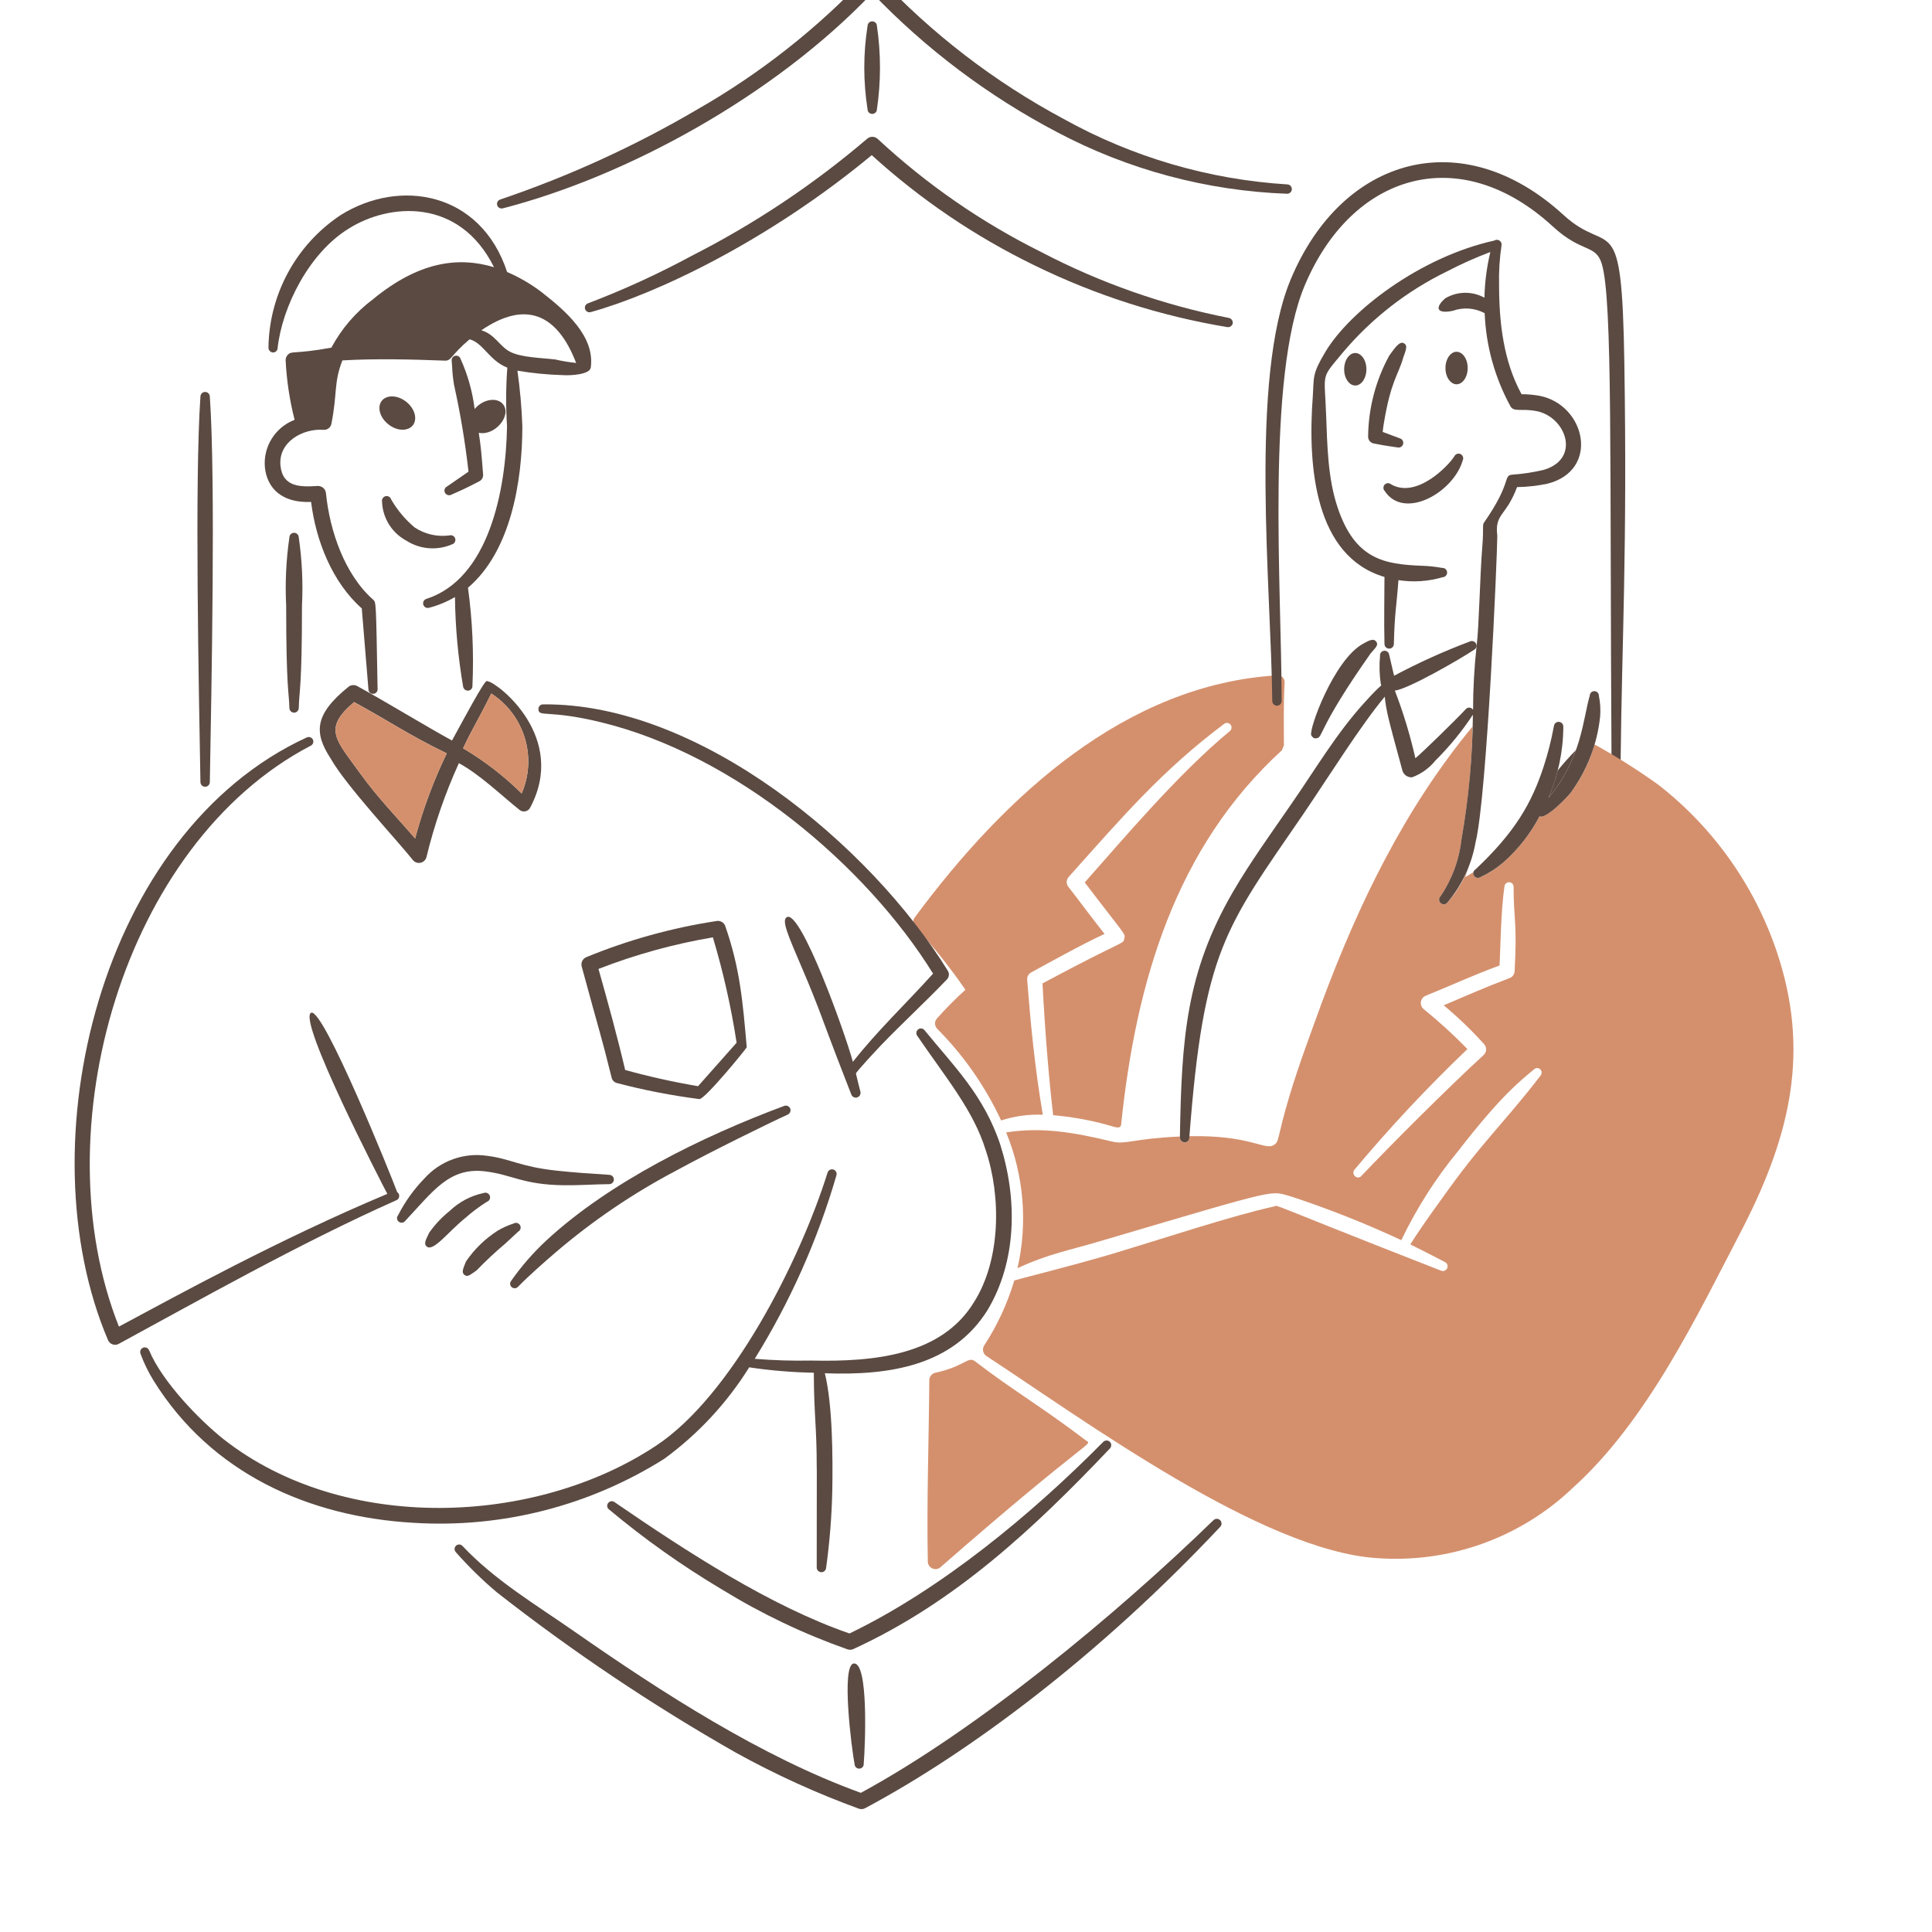
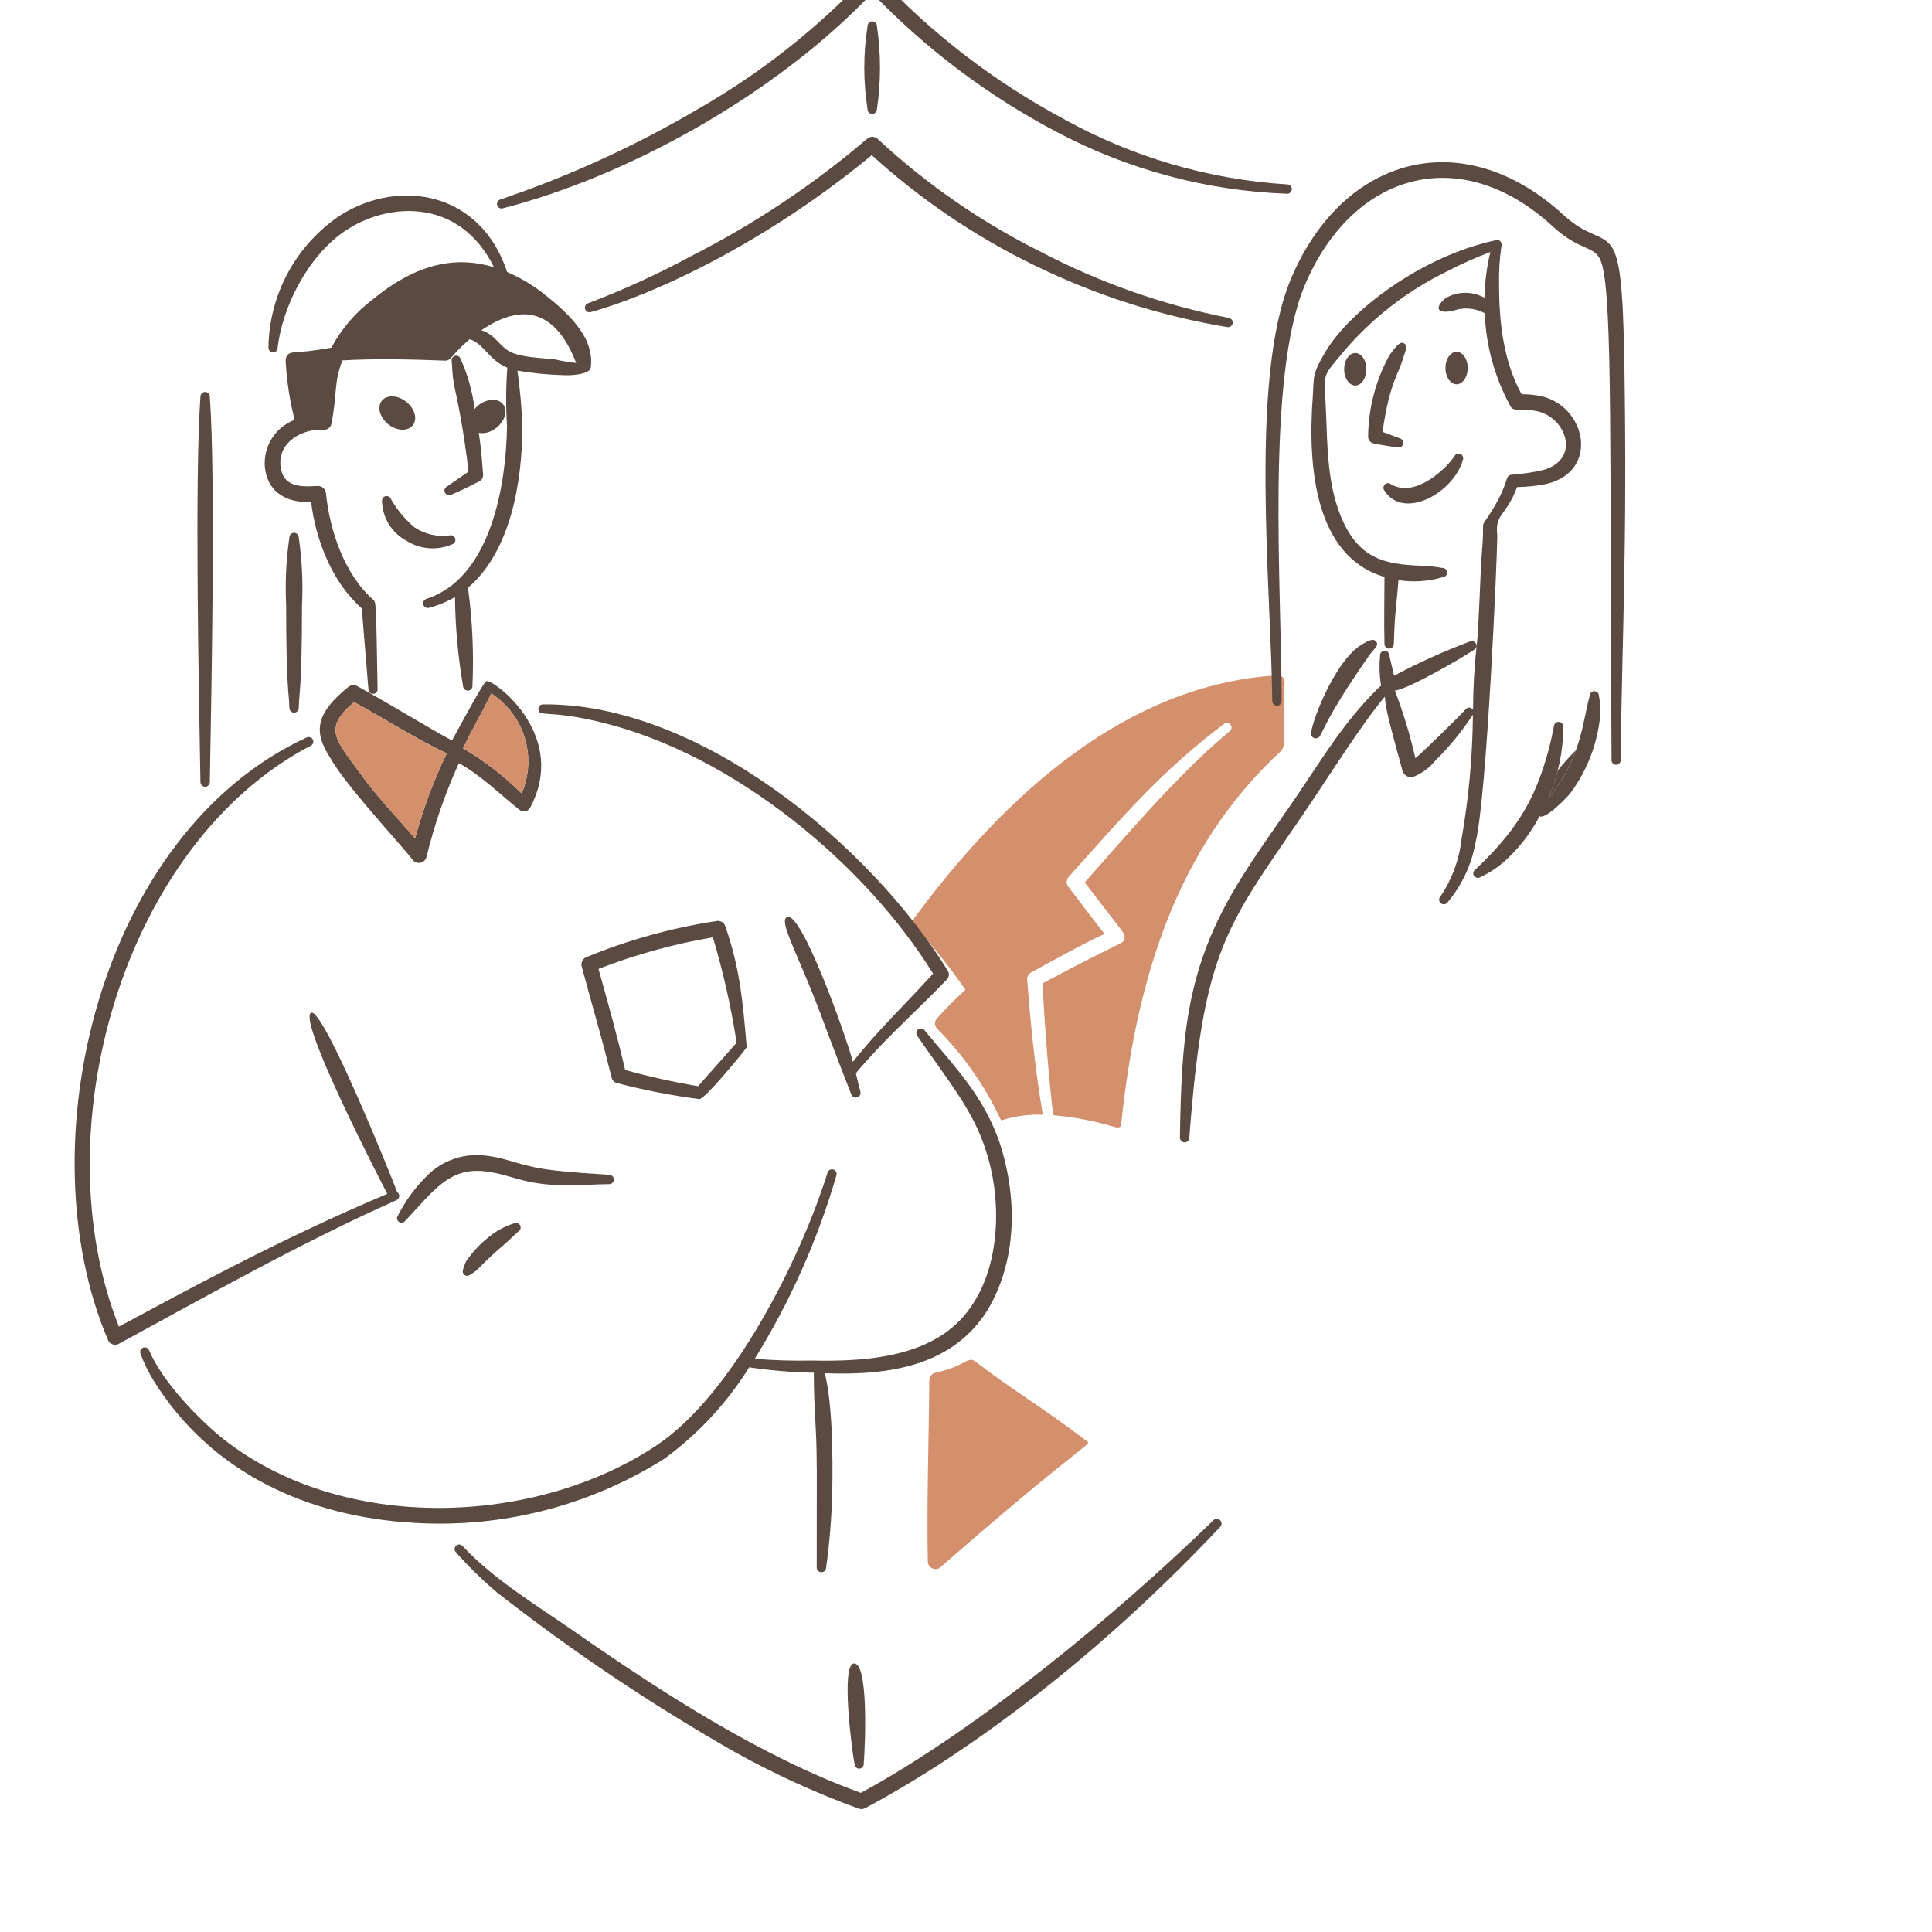
<svg xmlns="http://www.w3.org/2000/svg" viewBox="0 0 400 400" id="Support-Team-7--Streamline-Brooklyn" height="400" width="400">
  <desc>
    Support Team 7 Streamline Illustration: https://streamlinehq.com
  </desc>
  <path d="M 215.902 230.79 C 214.232 220.944 213.356 211.704 212.662 202.806 C 212.629 202.2 212.947 201.628 213.48 201.338 C 216.732 199.57 223.88 195.572 228.68 193.362 C 223.602 186.822 223.924 187.106 221.21 183.634 C 220.714 183.023 220.736 182.141 221.262 181.556 C 232.756 168.686 240.674 159.472 253.438 149.872 C 254.015 149.419 254.865 149.76 254.969 150.486 C 255.017 150.823 254.882 151.16 254.614 151.37 C 243.844 160.25 231.988 174.37 224.586 182.698 C 233.3 194.15 233.004 193.218 232.772 194.324 C 232.504 195.6 233.04 194.374 215.84 203.604 C 216.408 214.618 217.294 224.586 218.05 230.892 C 221.745 231.211 225.405 231.858 228.986 232.824 C 230.41 233.166 231.998 233.99 232.118 232.836 C 235.186 203.314 243.376 175.452 265.408 155.334 L 265.818 154.334 C 265.818 151.106 265.712 145.634 265.972 141.28 C 266.003 140.451 265.316 139.775 264.488 139.818 C 233.144 141.682 208.104 164.672 189.392 189.934 C 188.937 190.522 188.98 191.354 189.494 191.892 C 193.254 195.987 196.723 200.339 199.878 204.916 C 197.796 206.804 195.815 208.802 193.946 210.902 C 193.432 211.526 193.477 212.438 194.048 213.01 C 199.52 218.519 203.995 224.936 207.272 231.976 C 210.057 231.078 212.978 230.677 215.902 230.79 Z" stroke-width="2" style="stroke-width: 2; fill: rgb(212, 144, 109);" />
  <path d="M 286.274 89.432 L 289.854 90.764 C 290.567 90.986 290.772 91.896 290.223 92.403 C 289.986 92.621 289.656 92.708 289.342 92.634 C 287.696 92.374 287.292 92.384 284.33 91.798 C 283.667 91.63 283.216 91.015 283.256 90.332 C 283.323 84.507 284.816 78.788 287.604 73.674 C 289.176 71.422 289.908 70.628 290.724 71.098 C 291.418 71.546 291.166 72.282 290.524 74.056 C 289.524 77.584 287.964 78.878 286.534 87.5 C 286.422 88.146 286.324 88.79 286.274 89.432 Z" stroke-width="2" style="stroke-width: 2; fill: rgb(90, 74, 66);" />
  <path d="M 286.684 101.648 C 290.666 107.746 300.908 102.034 302.848 95.298 C 303.168 94.628 302.644 93.863 301.904 93.92 C 301.56 93.947 301.257 94.155 301.108 94.466 C 299.928 96.396 293.308 103.314 288.012 100.28 C 287.466 99.789 286.593 100.074 286.441 100.792 C 286.376 101.1 286.467 101.42 286.684 101.648 Z" stroke-width="2" style="stroke-width: 2; fill: rgb(90, 74, 66);" />
  <path d="M 335.536 157.308 C 335.8 132.668 336.918 113.834 336.304 75.148 C 335.782 42.162 333.382 53.38 323.72 44.52 C 302.808 25.344 277.876 32.394 267.244 57.808 C 258.614 78.438 263.196 121.808 263.408 145.19 C 263.449 145.937 264.283 146.36 264.91 145.951 C 265.175 145.778 265.34 145.486 265.35 145.17 C 265.35 122.046 262.084 78.13 270.16 59.026 C 279.922 35.934 302.178 29.116 321.52 46.912 C 327.552 52.462 330.422 50.512 331.648 54.676 C 333.91 62.334 333.26 95.542 333.648 157.304 C 333.58 158.03 334.323 158.558 334.987 158.254 C 335.352 158.087 335.572 157.708 335.536 157.308 Z" stroke-width="2" style="stroke-width: 2; fill: rgb(90, 74, 66);" />
  <path d="M 272.564 152.844 C 271.95 152.976 271.694 152.562 271.49 152.26 C 270.862 151.19 276.15 136.66 282.13 133.326 C 283.286 132.68 284.356 132.036 284.944 132.864 C 285.486 133.628 284.672 134.18 283.766 135.292 C 272.64 151.114 273.982 152.7 272.564 152.844 Z" stroke-width="2" style="stroke-width: 2; fill: rgb(90, 74, 66);" />
  <path d="M 299.266 76.198 C 299.266 78.787 301.185 80.406 302.719 79.111 C 303.431 78.51 303.87 77.399 303.87 76.198 C 303.87 73.608 301.952 71.99 300.417 73.284 C 299.705 73.885 299.266 74.996 299.266 76.198 Z" stroke-width="2" style="stroke-width: 2; fill: rgb(90, 74, 66);" />
  <path d="M 278.294 76.454 C 278.294 79.043 280.213 80.662 281.747 79.367 C 282.459 78.766 282.898 77.655 282.898 76.454 C 282.898 73.864 280.98 72.246 279.445 73.54 C 278.733 74.141 278.294 75.252 278.294 76.454 Z" stroke-width="2" style="stroke-width: 2; fill: rgb(90, 74, 66);" />
  <path d="M 79.096 103.868 C 79.219 107.253 81.127 110.32 84.11 111.926 C 86.938 113.744 90.485 114.038 93.574 112.71 C 94.292 112.511 94.527 111.61 93.996 111.087 C 93.737 110.832 93.357 110.744 93.012 110.858 C 90.504 111.189 87.96 110.601 85.85 109.204 C 83.907 107.571 82.263 105.613 80.99 103.418 C 80.791 102.695 79.884 102.459 79.357 102.994 C 79.131 103.224 79.033 103.551 79.096 103.868 Z" stroke-width="2" style="stroke-width: 2; fill: rgb(90, 74, 66);" />
  <path d="M 80.411 87.862 C 82.885 89.812 85.97 89.079 85.963 86.543 C 85.96 85.366 85.251 84.083 84.103 83.178 C 81.629 81.228 78.545 81.961 78.551 84.498 C 78.554 85.675 79.263 86.957 80.411 87.862 Z" stroke-width="2" style="stroke-width: 2; fill: rgb(90, 74, 66);" />
  <path d="M 104.15 83.7 C 102.964 82.196 100.044 82.56 98.268 84.688 C 97.83 81.105 96.851 77.61 95.364 74.322 C 95.164 73.62 94.279 73.398 93.772 73.922 C 93.556 74.145 93.463 74.459 93.522 74.764 C 93.682 76.306 93.562 76.964 93.982 79.584 C 95.311 85.547 96.318 91.578 97 97.65 L 92.55 100.724 C 92.061 100.962 91.873 101.563 92.14 102.038 C 92.406 102.506 92.999 102.673 93.47 102.414 C 95.412 101.526 95.946 101.366 99.354 99.582 C 99.817 99.283 100.073 98.75 100.018 98.202 C 99.692 94.018 99.578 92.56 99.124 89.602 C 102.382 90.32 106.028 86.082 104.15 83.7 Z" stroke-width="2" style="stroke-width: 2; fill: rgb(90, 74, 66);" />
  <path d="M 112.092 60.45 C 109.902 58.79 107.518 57.402 104.994 56.316 C 99.54 39.706 82.76 36.838 70.476 44.562 C 61.291 50.687 55.718 60.948 55.582 71.988 C 55.581 72.508 55.983 72.94 56.502 72.976 C 57.026 72.996 57.464 72.583 57.476 72.06 C 58.416 63.542 63.968 52.378 72.208 47.324 C 80.592 42.044 95.084 40.866 102.28 55.324 C 94.814 53.068 86.65 54.194 77.204 61.974 C 73.641 64.642 70.705 68.059 68.604 71.984 C 60.592 73.414 60.468 72.538 59.55 73.49 C 59.264 73.809 59.117 74.228 59.14 74.656 C 59.351 78.796 59.973 82.906 60.996 86.924 C 56.971 88.458 54.457 92.481 54.842 96.772 C 55.292 101.008 58.272 104.184 64.41 103.918 C 65.382 111.874 68.768 120.544 74.902 125.962 L 76.282 142.73 C 76.286 143.258 76.729 143.677 77.256 143.652 C 77.799 143.641 78.22 143.175 78.176 142.634 C 77.846 124.152 77.868 124.76 77.256 124.154 C 71.34 118.94 68.256 109.874 67.484 102.086 C 67.39 101.211 66.625 100.564 65.746 100.616 C 62.296 100.828 58.556 100.934 58.072 96.454 C 57.56 91.454 62.76 88.674 66.974 88.99 C 67.749 89.052 68.449 88.53 68.61 87.77 C 69.892 81.23 69.056 79.34 70.886 74.62 C 77.512 74.22 85.236 74.398 92.086 74.668 C 93.5 74.732 93.286 73.572 97.224 70.248 C 100.08 71.01 101.266 74.638 105.036 76.12 C 104.733 80.149 104.713 84.195 104.976 88.228 C 104.746 101.732 101.136 119.828 88.3 123.988 C 87.587 124.185 87.355 125.08 87.882 125.598 C 88.127 125.839 88.481 125.931 88.812 125.84 C 90.7 125.346 92.511 124.598 94.196 123.616 C 94.268 129.804 94.828 135.976 95.872 142.076 C 95.917 142.603 96.365 143.005 96.894 142.992 C 97.438 142.979 97.859 142.51 97.814 141.968 C 98.119 135.192 97.81 128.402 96.89 121.682 C 105.69 114.214 108.148 99.824 108.148 88.232 C 108.009 84.388 107.668 80.554 107.126 76.746 C 110.255 77.274 113.418 77.583 116.59 77.668 C 118.088 77.78 122.174 77.558 122.318 76.068 C 123.164 69.618 117.222 64.456 112.092 60.45 Z M 114.956 74.424 C 112.03 74.08 107.896 74.024 105.596 72.824 C 103.406 71.694 102.472 69.212 99.662 68.38 C 108.72 62.18 115.332 64.858 119.284 75.144 C 117.827 74.998 116.382 74.757 114.956 74.424 Z" stroke-width="2" style="stroke-width: 2; fill: rgb(90, 74, 66);" />
  <path d="M 101.042 141.062 C 103.122 141.462 117.588 152.624 109.738 167.262 C 109.293 168.056 108.234 168.249 107.538 167.662 C 103.84 164.712 99.448 160.418 95.006 158.004 C 92.164 164.249 89.92 170.749 88.304 177.418 C 88.019 178.625 86.534 179.072 85.63 178.222 C 85.581 178.175 85.534 178.125 85.49 178.072 C 82.382 174.138 71.582 162.604 68.456 157.038 C 65.036 151.784 64.97 147.998 72.14 142.202 C 72.652 141.789 73.361 141.723 73.94 142.034 C 79.834 145.254 88.814 150.742 93.584 153.314 C 100.878 139.872 100.564 140.962 101.042 141.062 Z M 73.316 145.362 C 66.736 150.874 69.59 153.192 74.544 160.088 C 78.144 165.1 82.216 169.256 85.944 173.594 C 87.567 167.53 89.76 161.633 92.492 155.982 C 84.302 151.984 80.8 149.432 73.316 145.362 Z M 101.716 143.576 C 99.316 148.504 97.574 151.244 95.884 154.928 C 100.292 157.535 104.363 160.674 108.006 164.274 C 111.24 156.764 108.577 148.018 101.708 143.584 L 101.716 143.576 Z" stroke-width="2" style="stroke-width: 2; fill: rgb(90, 74, 66);" />
  <path d="M 82.224 246.796 C 81.168 243.88 66.956 208.634 64.424 209.676 C 61.474 210.986 78.966 244.862 80.192 247.178 C 57.566 256.684 36.816 268.136 24.621 274.658 C 8.551 234.24 25.481 174.684 64.32 154.394 C 64.803 154.174 65.011 153.602 64.782 153.124 C 64.544 152.656 63.978 152.461 63.502 152.684 C 20.641 172.4 5.101 236.998 22.371 277.472 C 22.741 278.324 23.761 278.678 24.571 278.238 C 40.472 269.618 61.974 257.426 82.072 248.492 C 82.757 248.197 82.865 247.272 82.268 246.827 C 82.254 246.816 82.239 246.806 82.224 246.796 Z" stroke-width="2" style="stroke-width: 2; fill: rgb(90, 74, 66);" />
  <path d="M 144.782 227.55 C 139.003 226.81 133.278 225.694 127.644 224.21 C 127.125 224.044 126.734 223.612 126.622 223.078 C 124.29 213.688 124.362 214.592 120.432 200.09 C 120.232 199.315 120.621 198.51 121.352 198.186 C 130.024 194.616 139.092 192.099 148.362 190.688 C 149.131 190.549 149.887 190.985 150.152 191.72 C 153.178 200.384 153.786 207.292 154.602 216.812 C 154.618 217.014 145.84 227.75 144.782 227.55 Z M 147.594 194.068 C 139.498 195.439 131.563 197.629 123.91 200.606 C 125.852 207.478 127.84 214.712 129.434 221.528 C 134.405 222.902 139.442 224.022 144.526 224.884 L 152.506 215.884 C 151.377 208.506 149.735 201.217 147.592 194.068 L 147.594 194.068 Z" stroke-width="2" style="stroke-width: 2; fill: rgb(90, 74, 66);" />
  <path d="M 196.24 200.996 C 180.148 174.902 144.782 145.5 112.45 145.834 C 111.916 145.818 111.476 146.248 111.478 146.782 C 111.478 148.598 113.394 146.85 124.368 149.524 C 152.198 156.234 179.382 179.266 193.182 201.578 C 187.822 207.542 181.562 213.476 176.582 219.844 C 174.892 213.644 165.846 188.49 162.942 189.868 C 161.706 190.456 163.196 193.732 166.062 200.452 C 169.526 208.504 170.958 212.972 173.274 218.91 C 174.246 221.478 175.274 224.022 176.242 226.572 C 176.478 227.295 177.409 227.491 177.917 226.925 C 178.141 226.675 178.223 226.328 178.134 226.004 C 177.796 224.764 177.52 223.514 177.214 222.27 C 177.15 222.014 181.614 217.24 182.534 216.27 C 186.984 211.67 191.69 207.34 196.09 202.74 C 196.516 202.253 196.576 201.547 196.24 200.996 Z" stroke-width="2" style="stroke-width: 2; fill: rgb(90, 74, 66);" />
  <path d="M 83.906 252.762 C 89.706 246.592 93.04 241.6 100.48 242.522 C 106.132 243.222 108.192 245.272 116.696 245.392 C 119.868 245.438 123.038 245.192 126.108 245.166 C 126.85 245.185 127.335 244.394 126.981 243.741 C 126.816 243.439 126.503 243.247 126.158 243.238 C 122.622 243.018 118.946 242.768 115.314 242.378 C 107.624 241.558 105.796 239.93 100.888 239.304 C 96.046 238.575 91.162 240.328 87.888 243.97 C 85.688 246.228 83.842 248.806 82.414 251.618 C 82.072 252.024 82.142 252.634 82.568 252.952 C 82.989 253.274 83.592 253.189 83.906 252.762 Z" stroke-width="2" style="stroke-width: 2; fill: rgb(90, 74, 66);" />
-   <path d="M 96.284 252.212 C 97.704 250.948 99.227 249.807 100.838 248.8 C 101.346 248.618 101.601 248.052 101.4 247.552 C 101.212 247.062 100.665 246.813 100.172 246.994 C 97.519 247.543 95.074 248.827 93.114 250.698 C 91.494 251.995 90.064 253.513 88.866 255.208 C 88.078 256.834 87.7 257.556 88.356 258.088 C 89.724 259.218 92.848 254.976 96.284 252.212 Z" stroke-width="2" style="stroke-width: 2; fill: rgb(90, 74, 66);" />
  <path d="M 98.69 263.004 C 100.588 261.04 102.585 259.176 104.674 257.418 C 104.714 257.378 106.966 255.272 107.274 255.004 C 107.936 254.658 107.976 253.726 107.346 253.325 C 107.028 253.123 106.622 253.123 106.304 253.326 C 105.161 253.693 104.062 254.189 103.03 254.804 C 100.44 256.461 98.212 258.626 96.482 261.168 C 95.842 262.734 95.518 263.466 96.174 263.968 C 96.796 264.434 97.274 264.012 98.69 263.004 Z" stroke-width="2" style="stroke-width: 2; fill: rgb(90, 74, 66);" />
-   <path d="M 107.282 266.382 C 109.62 263.996 112.566 261.422 115.11 259.23 C 122.791 252.67 131.182 246.989 140.124 242.292 C 146.638 238.716 158.988 232.622 163.094 230.762 C 163.57 230.539 163.792 229.988 163.604 229.498 C 163.39 229.006 162.822 228.777 162.326 228.982 C 145.436 235.262 126.126 244.742 113.012 256.918 C 110.347 259.41 107.947 262.171 105.85 265.158 C 105.372 265.702 105.662 266.561 106.373 266.703 C 106.712 266.771 107.061 266.647 107.282 266.382 Z" stroke-width="2" style="stroke-width: 2; fill: rgb(90, 74, 66);" />
  <path d="M 207.138 237.116 C 203.738 226.766 197.38 220.63 191.432 213.316 C 191.121 212.892 190.524 212.802 190.102 213.116 C 189.689 213.435 189.6 214.023 189.902 214.45 C 196.048 223.438 201.548 229.94 204.072 238.104 C 207.304 247.682 207.218 260.8 201.672 269.57 C 194.934 280.626 180.988 281.984 167.96 281.688 C 164.057 281.766 160.152 281.646 156.26 281.328 C 163.599 269.488 169.291 256.704 173.178 243.328 C 173.389 242.619 172.753 241.947 172.034 242.119 C 171.7 242.199 171.434 242.451 171.336 242.78 C 165.658 260.942 151.488 289.068 135.736 299.38 C 110.824 315.858 71.258 317.564 46.266 297.958 C 41.364 294.048 33.606 286.128 30.866 279.558 C 30.588 278.875 29.675 278.748 29.223 279.331 C 29.022 279.589 28.967 279.932 29.076 280.24 C 29.801 282.218 30.727 284.116 31.838 285.906 C 43.7 304.956 63.808 314.052 85.704 315.286 C 103.94 316.41 122.068 311.773 137.524 302.03 C 144.545 296.901 150.516 290.472 155.112 283.092 C 159.544 283.755 164.014 284.128 168.494 284.208 C 168.516 292.9 169.094 295.272 169.094 303.652 C 169.136 306.5 169.094 299.526 169.094 324.488 C 169.057 325.237 169.845 325.745 170.512 325.402 C 170.813 325.247 171.012 324.947 171.038 324.61 C 171.777 319.275 172.204 313.902 172.318 308.518 C 172.43 301.756 172.392 290.908 170.776 284.318 C 184.258 284.822 197.26 282.736 204.442 271.266 C 210.534 261.104 210.66 248.332 207.138 237.116 Z" stroke-width="2" style="stroke-width: 2; fill: rgb(90, 74, 66);" />
  <path d="M 224.782 298.194 C 215.414 291.074 209.782 287.922 201.914 281.876 C 200.388 280.686 199.866 282.864 193.628 284.218 C 192.905 284.391 192.396 285.04 192.4 285.784 C 192.334 297.102 191.84 310.93 192.094 323.348 C 192.147 324.566 193.498 325.271 194.527 324.616 C 194.585 324.579 194.641 324.538 194.694 324.494 C 226.432 296.762 226.318 299.308 224.782 298.194 Z" stroke-width="2" style="stroke-width: 2; fill: rgb(212, 144, 109);" />
-   <path d="M 175.882 338.192 C 194.882 329.036 213.682 313.438 228.418 298.522 C 228.802 298.147 229.414 298.147 229.798 298.522 C 230.158 298.906 230.158 299.503 229.798 299.888 C 213.93 316.59 197.646 331.792 176.7 341.41 C 176.316 341.594 175.875 341.62 175.472 341.482 C 166.395 338.285 157.684 334.131 149.486 329.092 C 141.263 324.204 133.445 318.665 126.108 312.528 C 125.671 312.223 125.579 311.613 125.908 311.194 C 126.222 310.773 126.817 310.688 127.236 311.004 C 142.182 321.258 159.542 332.562 175.882 338.192 Z" stroke-width="2" style="stroke-width: 2; fill: rgb(90, 74, 66);" />
  <path d="M 178.234 371.188 C 202.492 358.026 231.198 334.198 251.234 314.738 C 251.771 314.205 252.682 314.453 252.876 315.183 C 252.959 315.497 252.881 315.832 252.668 316.078 C 227.522 342.836 200.698 362.858 179.106 374.37 C 178.714 374.582 178.25 374.619 177.828 374.472 C 169.028 371.266 160.493 367.376 152.3 362.838 C 135.039 353.012 118.524 341.931 102.886 329.686 C 99.852 327.132 97.013 324.355 94.394 321.378 C 93.879 320.868 94.108 319.991 94.807 319.799 C 95.16 319.703 95.537 319.819 95.774 320.098 C 102.452 327.188 110.954 332.234 118.846 337.736 C 136.804 350.258 157.68 363.774 178.234 371.188 Z" stroke-width="2" style="stroke-width: 2; fill: rgb(90, 74, 66);" />
  <path d="M 176.934 365.274 C 176.966 366.003 177.775 366.424 178.391 366.032 C 178.687 365.843 178.855 365.506 178.826 365.156 C 179.152 361.074 179.826 344.156 176.78 344.408 C 174.096 344.626 176.33 362.142 176.934 365.274 Z" stroke-width="2" style="stroke-width: 2; fill: rgb(90, 74, 66);" />
  <path d="M 180.582 -1.438 C 160.334 19.83 129.782 36.526 104.106 43.132 C 103.4 43.329 102.746 42.688 102.928 41.978 C 103.013 41.648 103.267 41.389 103.594 41.298 C 117.784 36.491 131.445 30.246 144.364 22.66 C 157.342 15.246 169.152 5.952 179.41 -4.913 C 180.063 -5.623 181.18 -5.603 181.81 -4.883 C 192.917 6.99 205.894 16.959 220.226 24.63 C 234.472 32.552 250.312 37.184 266.582 38.184 C 267.324 38.25 267.716 39.095 267.287 39.705 C 267.103 39.967 266.801 40.121 266.48 40.116 C 249.827 39.508 233.527 35.137 218.804 27.332 C 204.595 19.867 191.687 10.151 180.582 -1.438 Z" stroke-width="2" style="stroke-width: 2; fill: rgb(90, 74, 66);" />
  <path d="M 180.486 32.122 C 158.886 50.028 135.672 60.922 122.322 64.614 C 121.622 64.83 120.95 64.207 121.113 63.492 C 121.188 63.16 121.435 62.894 121.76 62.794 C 129.113 59.994 136.273 56.713 143.194 52.972 C 156.233 46.345 168.441 38.198 179.564 28.702 C 180.213 28.16 181.168 28.204 181.764 28.804 C 191.842 38.166 203.212 46.033 215.526 52.162 C 227.762 58.559 240.856 63.159 254.404 65.82 C 254.934 65.913 255.296 66.408 255.222 66.942 C 255.118 67.463 254.621 67.808 254.096 67.724 C 240.228 65.42 226.77 61.108 214.146 54.924 C 201.896 48.967 190.562 41.288 180.486 32.122 Z" stroke-width="2" style="stroke-width: 2; fill: rgb(90, 74, 66);" />
  <path d="M 179.616 5.388 C 178.717 11.096 178.717 16.91 179.616 22.618 C 179.616 23.366 180.426 23.834 181.074 23.459 C 181.375 23.286 181.56 22.965 181.56 22.618 C 182.401 16.905 182.401 11.1 181.56 5.388 C 181.56 4.639 180.75 4.172 180.102 4.546 C 179.802 4.72 179.616 5.04 179.616 5.388 Z" stroke-width="2" style="stroke-width: 2; fill: rgb(90, 74, 66);" />
  <path d="M 41.498 82.12 C 40.278 99.492 41.168 142.966 41.498 161.92 C 41.498 162.668 42.308 163.136 42.956 162.761 C 43.257 162.588 43.442 162.267 43.442 161.92 C 43.772 142.992 44.664 99.508 43.442 82.12 C 43.442 81.371 42.632 80.904 41.984 81.278 C 41.684 81.452 41.498 81.772 41.498 82.12 Z" stroke-width="2" style="stroke-width: 2; fill: rgb(90, 74, 66);" />
  <path d="M 59.914 111.278 C 59.234 115.952 59.011 120.681 59.248 125.398 C 59.248 142.786 59.848 143.28 59.914 146.576 C 59.914 147.324 60.724 147.792 61.372 147.417 C 61.673 147.244 61.858 146.923 61.858 146.576 C 61.936 142.976 62.522 142.512 62.522 125.398 C 62.758 120.681 62.536 115.952 61.858 111.278 C 61.858 110.529 61.048 110.062 60.4 110.436 C 60.1 110.61 59.914 110.93 59.914 111.278 Z" stroke-width="2" style="stroke-width: 2; fill: rgb(90, 74, 66);" />
  <path d="M 74.544 160.096 C 78.144 165.108 82.216 169.264 85.944 173.602 C 87.567 167.538 89.76 161.641 92.492 155.99 C 84.292 151.99 80.792 149.432 73.308 145.37 C 66.736 150.882 69.582 153.2 74.544 160.096 Z" stroke-width="2" style="stroke-width: 2; fill: rgb(212, 144, 109);" />
  <path d="M 101.708 143.584 C 99.308 148.514 97.566 151.252 95.876 154.936 C 100.284 157.543 104.355 160.682 107.998 164.282 C 111.238 156.772 108.578 148.021 101.708 143.584 Z" stroke-width="2" style="stroke-width: 2; fill: rgb(212, 144, 109);" />
  <path d="M 322.518 159.512 C 322.013 161.455 321.364 163.359 320.576 165.206 C 323.054 162.271 324.986 158.917 326.282 155.302 C 324.956 156.639 323.7 158.045 322.518 159.512 Z" stroke-width="2" style="stroke-width: 2; fill: rgb(90, 74, 66);" />
-   <path d="M 367.814 196.888 C 363.197 183.28 354.696 171.321 343.362 162.488 C 339.123 159.445 334.707 156.655 330.138 154.134 C 329.11 157.76 327.42 161.165 325.152 164.176 C 324.248 165.302 319.99 169.67 318.74 168.998 C 316.848 172.619 314.305 175.862 311.238 178.562 C 309.813 179.782 308.229 180.803 306.53 181.6 C 305.916 182.013 305.084 181.606 305.034 180.867 C 305.027 180.767 305.036 180.665 305.06 180.568 C 304.503 180.932 303.936 181.272 303.36 181.59 C 303.722 180.575 304.06 179.555 304.376 178.53 C 303.426 181.619 301.823 184.468 299.676 186.884 C 299.203 187.457 298.286 187.304 298.026 186.607 C 297.894 186.254 297.98 185.857 298.244 185.59 C 300.627 182.073 302.119 178.031 302.592 173.81 C 303.966 166.082 304.731 158.258 304.88 150.41 C 290.88 167.344 281.322 186.99 273.638 207.67 C 271.336 214.008 268.984 220.27 267.038 226.67 C 264.238 235.962 264.986 236.35 263.638 237.114 C 261.796 238.154 258.764 234.984 246.252 235.236 L 246.222 235.622 C 246.211 236.166 245.74 236.586 245.198 236.538 C 244.669 236.495 244.265 236.047 244.278 235.516 L 244.278 235.302 C 234.548 235.746 233.038 237.024 230.266 236.352 C 222.284 234.416 215.666 233.306 208.314 234.452 C 211.974 243.356 212.796 253.173 210.668 262.562 C 217.4 259.454 221.112 259.002 229.082 256.582 C 266.296 245.598 262.744 246.552 267.398 247.748 C 275.145 250.303 282.734 253.313 290.126 256.762 C 293.31 250.117 297.289 243.885 301.978 238.202 C 310.726 226.926 314.504 223.988 317.578 221.424 C 317.939 221.049 318.535 221.039 318.908 221.402 C 319.266 221.779 319.266 222.37 318.908 222.748 C 311.262 232.688 306.86 236.368 298.548 248.132 C 296.68 250.694 293.664 254.932 291.988 257.646 C 295.112 259.172 297.988 260.696 299.162 261.298 C 299.838 261.63 299.899 262.57 299.273 262.988 C 298.998 263.172 298.649 263.204 298.344 263.074 C 260.96 248.45 264.86 249.548 263.848 249.77 C 255.106 251.68 240.77 256.452 230.002 259.682 C 219.872 262.632 213.222 264.178 210.002 265.1 C 208.584 269.869 206.481 274.408 203.76 278.574 C 203.289 279.324 203.517 280.316 204.27 280.784 C 224.364 293.928 261.326 321.136 285.198 322.602 C 300.113 323.658 314.783 318.382 325.61 308.07 C 341.11 294.094 351.392 272.358 360.958 253.984 C 370.764 234.762 374.782 217.452 367.814 196.888 Z M 313.582 201.124 C 313.54 201.762 313.115 202.311 312.508 202.514 C 307.238 204.514 303.398 206.23 298.908 208.132 C 301.889 210.625 304.691 213.324 307.296 216.208 C 307.868 216.875 307.799 217.877 307.142 218.46 C 299.9 225.088 287.8 237.194 281.872 243.448 C 280.994 244.428 279.648 243.072 280.44 242.16 C 287.763 233.41 295.567 225.076 303.818 217.196 C 300.966 214.263 297.942 211.503 294.762 208.93 C 293.812 208.15 294.031 206.64 295.162 206.162 C 300.654 203.95 304.676 202.03 310.458 199.896 C 310.676 196.356 310.71 188.832 311.48 183.542 C 311.525 182.813 312.342 182.405 312.951 182.809 C 313.234 182.996 313.395 183.319 313.374 183.658 C 313.382 190.562 314.148 190.942 313.582 201.124 Z" stroke-width="2" style="stroke-width: 2; fill: rgb(212, 144, 109);" />
  <path d="M 331.034 144.06 C 331.05 143.331 330.272 142.859 329.633 143.209 C 329.337 143.371 329.15 143.68 329.142 144.018 C 327.694 149.018 327.512 156.922 320.576 165.206 C 322.591 160.558 323.643 155.549 323.668 150.484 C 323.712 149.734 322.928 149.217 322.256 149.554 C 321.962 149.702 321.762 149.988 321.724 150.316 C 321.199 153.179 320.481 156.004 319.576 158.772 C 317.128 166.224 313.722 172.256 305.456 180.026 C 305.005 180.312 304.888 180.918 305.2 181.352 C 305.505 181.779 306.095 181.886 306.53 181.592 C 308.229 180.798 309.812 179.779 311.238 178.562 C 314.305 175.863 316.848 172.623 318.74 169.004 C 319.99 169.676 324.248 165.308 325.152 164.182 C 328.577 159.544 330.697 154.074 331.29 148.34 C 331.406 146.908 331.32 145.467 331.034 144.06 Z" stroke-width="2" style="stroke-width: 2; fill: rgb(90, 74, 66);" />
  <path d="M 318.706 81.94 C 317.49 81.725 316.259 81.618 315.024 81.618 C 311.282 74.808 310.368 66.782 310.368 58.986 C 310.3 56.243 310.471 53.499 310.878 50.786 C 311.004 50.046 310.282 49.448 309.579 49.709 C 309.513 49.734 309.45 49.765 309.39 49.804 C 294.022 53.204 279.486 64.352 274.406 72.854 C 271.622 77.51 272.068 78.016 271.806 81.974 C 270.678 96.888 272.308 115.216 286.64 119.454 C 286.64 122.894 286.522 128.702 286.64 133.324 C 286.64 134.072 287.45 134.54 288.098 134.165 C 288.399 133.992 288.584 133.671 288.584 133.324 C 288.754 126.63 289.114 125.838 289.534 120.11 C 292.584 120.588 295.702 120.384 298.662 119.51 C 299.407 119.496 299.858 118.681 299.474 118.042 C 299.282 117.725 298.927 117.545 298.558 117.578 C 297.224 117.336 295.874 117.189 294.518 117.14 C 286.546 116.852 280.578 115.798 276.972 105.172 C 274.864 98.972 274.802 91.96 274.572 86.216 C 274.236 76.72 273.344 78.674 278.052 72.944 C 283.974 65.935 291.29 60.237 299.536 56.214 C 302.46 54.686 305.473 53.338 308.56 52.176 C 307.816 55.278 307.405 58.45 307.336 61.64 C 304.786 60.227 301.675 60.285 299.178 61.792 C 296.724 64.02 297.898 64.992 300.816 64.342 C 302.978 63.569 305.367 63.752 307.386 64.844 C 307.651 71.566 309.464 78.137 312.684 84.044 C 313.382 85.412 314.934 84.508 318.106 85.11 C 324.244 86.31 327.346 94.988 319.64 97.274 C 317.489 97.789 315.299 98.123 313.092 98.274 C 311.148 98.434 313.092 99.822 307.26 108.18 C 306.86 108.75 307.212 109.234 306.904 113.032 C 306.396 119.216 306.218 129.938 305.726 133.632 C 305.238 138.063 304.989 142.517 304.98 146.976 C 304.649 146.392 303.827 146.339 303.424 146.876 C 301.538 148.916 294.302 155.984 293.04 156.984 C 291.963 152.221 290.544 147.542 288.792 142.984 C 291.53 142.68 302.324 136.452 305.164 134.55 C 305.831 134.214 305.884 133.282 305.26 132.872 C 304.953 132.671 304.56 132.66 304.242 132.844 C 298.895 134.855 293.684 137.212 288.642 139.9 C 288.642 139.9 288.526 139.606 287.614 135.55 C 287.512 134.821 286.659 134.476 286.079 134.929 C 285.809 135.139 285.673 135.477 285.72 135.816 C 285.539 137.736 285.591 139.672 285.874 141.58 C 286.074 142.238 286.368 141.152 282.55 145.406 C 276.7 151.818 272.294 159.354 267.254 166.606 C 263.314 172.336 258.916 178.388 255.232 184.72 C 245.568 201.426 244.632 214.964 244.286 235.492 C 244.273 236.023 244.677 236.471 245.206 236.514 C 245.748 236.562 246.219 236.142 246.23 235.598 C 249.188 196.688 253.63 192.186 269.914 168.432 C 275.474 160.232 281.568 150.432 286.702 144.232 C 286.998 147.196 287.392 148.67 290.376 159.612 C 290.662 160.457 291.487 160.998 292.376 160.926 C 294.257 160.226 295.914 159.033 297.176 157.474 C 300.091 154.585 302.696 151.4 304.948 147.97 C 304.873 156.631 304.082 165.271 302.582 173.802 C 302.109 178.023 300.617 182.065 298.234 185.582 C 297.711 186.11 297.957 187.007 298.676 187.195 C 299.04 187.291 299.427 187.166 299.666 186.876 C 302.675 183.303 304.687 179 305.498 174.4 C 307.872 164.882 310 114.582 310 110.938 C 309.436 106.226 311.774 107.034 314.092 100.848 C 316.207 100.814 318.314 100.579 320.384 100.146 C 331.306 97.39 328.328 83.794 318.706 81.94 Z" stroke-width="2" style="stroke-width: 2; fill: rgb(90, 74, 66);" />
</svg>